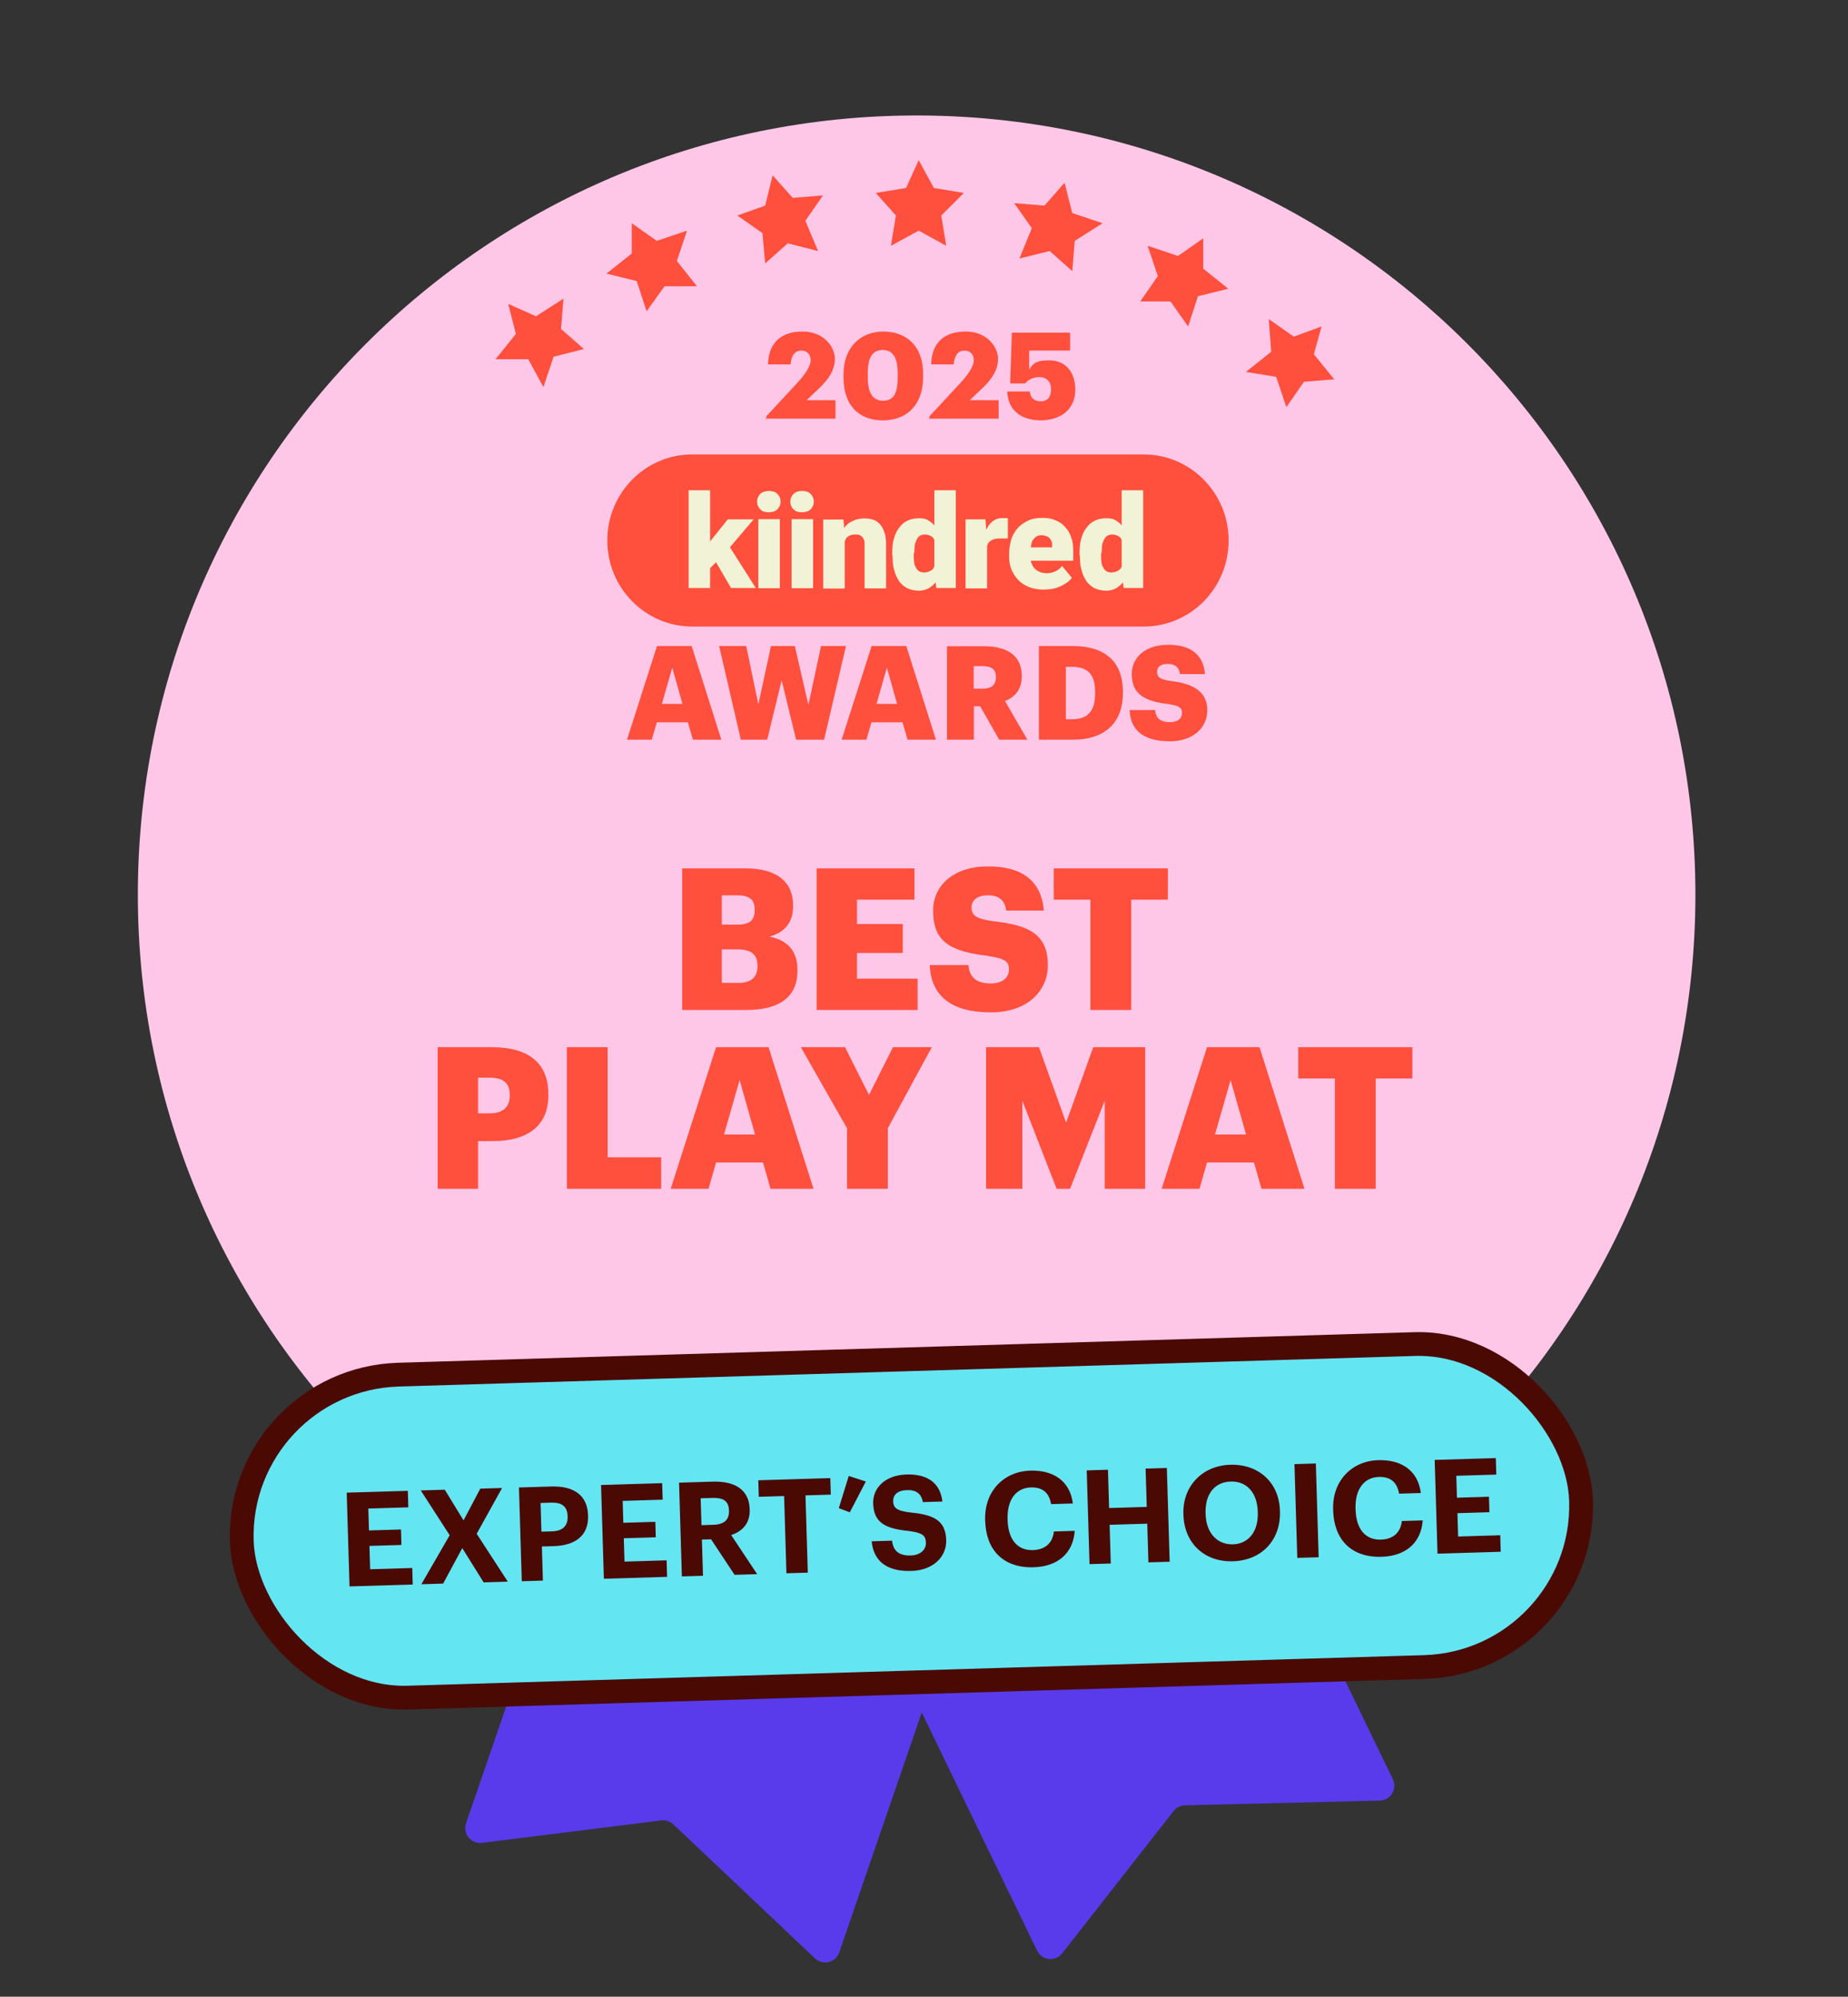
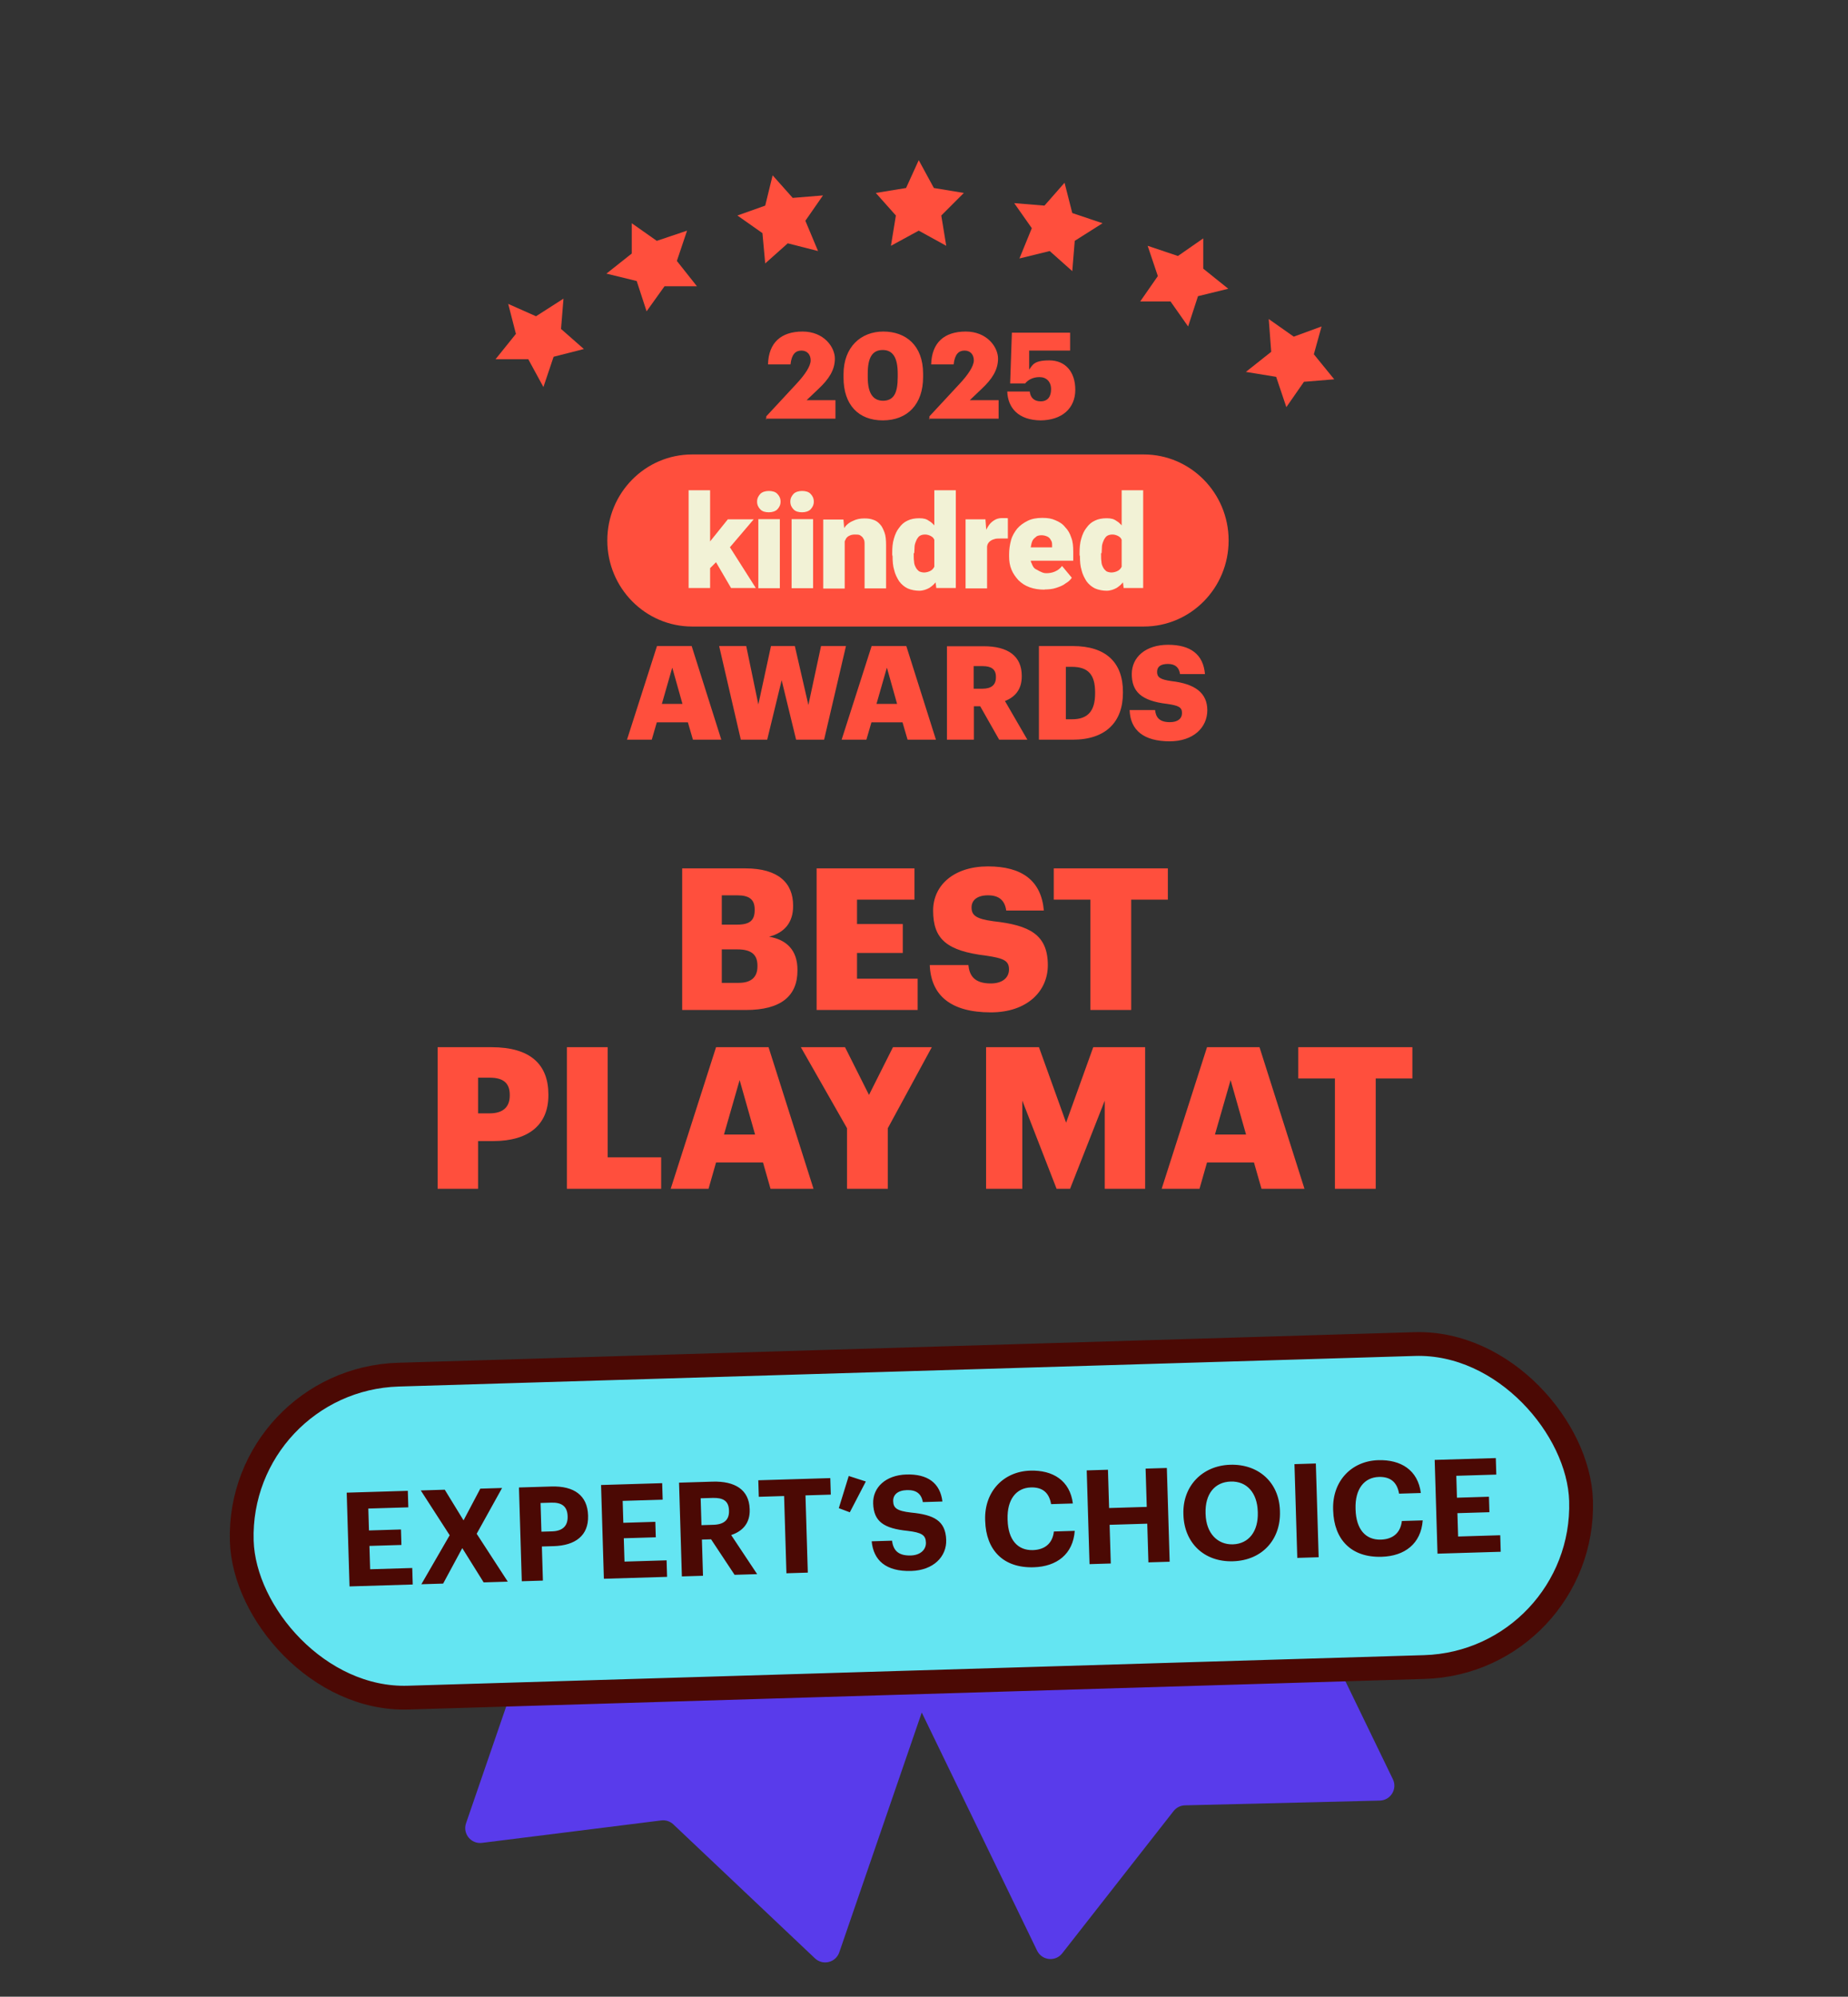
<svg xmlns="http://www.w3.org/2000/svg" width="248" height="268" viewBox="0 0 248 268" fill="none">
  <rect x="0" y="0" width="248" height="268" fill="#333333" stroke="none" />
  <g clip-path="url(#clip0_3539_180674)">
    <path d="M139.176 261.815L111.372 204.401C110.89 203.407 111.306 202.21 112.3 201.729L156.401 180.372C157.395 179.89 158.591 180.306 159.072 181.3L186.921 238.805C187.555 240.115 186.624 241.641 185.17 241.677L159.021 242.314C158.423 242.329 157.863 242.61 157.495 243.081L142.551 262.175C141.639 263.341 139.821 263.147 139.176 261.815Z" fill="#593BEB" />
    <path d="M62.543 244.717L83.284 184.391C83.643 183.347 84.781 182.791 85.826 183.15L132.164 199.082C133.208 199.441 133.764 200.579 133.405 201.624L112.63 262.046C112.157 263.422 110.421 263.848 109.364 262.849L90.365 244.87C89.93 244.459 89.335 244.264 88.741 244.339L64.683 247.352C63.214 247.536 62.062 246.117 62.543 244.717Z" fill="#593BEB" />
-     <path d="M123.011 224.663C180.717 224.663 227.521 177.827 227.521 120.081C227.521 62.336 180.717 15.5 123.011 15.5C65.304 15.5 18.5 62.336 18.5 120.081C18.5 177.827 65.304 224.663 123.011 224.663Z" fill="#FFC7E7" />
    <path d="M108.956 203.454L104.894 204.449L101.867 201.753L101.536 205.818L97.805 208.183L101.867 209.552L102.904 213.617L105.598 210.548L109.661 210.879L107.298 207.519L108.956 203.454Z" fill="#FF4F3D" />
    <path d="M88.685 197.688L86.322 194.327L84.995 198.393L80.933 199.388L84.291 202.085V206.15L87.69 203.786L91.753 205.155L90.385 201.089L92.748 197.688H88.685Z" fill="#FF4F3D" />
    <path d="M75.17 190.926L78.569 188.229L74.507 187.565L73.139 183.5L70.776 186.902L66.713 187.234L69.449 190.594L68.413 194.327L72.144 192.958L75.502 195.323L75.17 190.926Z" fill="#FF4F3D" />
-     <path d="M173.835 195.696L177.566 197.356L176.529 193.332L179.266 189.93H174.871L172.84 186.196L171.472 190.262L167.409 191.299L170.477 193.995L170.145 198.061L173.835 195.696Z" fill="#FF4F3D" />
    <path d="M160.32 200.425L158.994 196.36L156.589 199.72H152.236L154.931 203.122L153.563 207.187L157.626 205.818L160.984 208.183V204.118L164.383 201.421L160.32 200.425Z" fill="#FF4F3D" />
    <path d="M143.075 202.79L140.048 205.487L135.986 204.449L137.685 208.515L135.322 211.917L139.385 211.585L142.08 214.613L143.075 210.548L146.806 209.22L143.448 206.856L143.075 202.79Z" fill="#FF4F3D" />
    <path d="M122.472 216.646L124.171 212.912L128.234 212.248L125.539 209.22L126.203 205.155L122.472 207.187L118.782 205.155L119.445 209.22L116.419 212.248L120.44 212.912L122.472 216.646Z" fill="#FF4F3D" />
    <path d="M153.485 84.094H92.895C86.616 84.094 81.5 78.926 81.5 72.545C81.5 66.164 86.591 60.996 92.895 60.996H153.485C159.764 60.996 164.88 66.164 164.88 72.545C164.88 78.926 159.789 84.094 153.485 84.094Z" fill="#FF4F3D" />
    <path d="M150.527 76.815V65.8H153.412V78.926H150.794L150.527 76.791V76.815ZM144.878 74.413V74.243C144.878 73.54 144.926 72.885 145.096 72.327C145.266 71.72 145.484 71.235 145.799 70.847C146.114 70.41 146.454 70.095 146.939 69.876C147.375 69.658 147.909 69.561 148.515 69.561C149.121 69.561 149.485 69.658 149.872 69.949C150.26 70.167 150.576 70.556 150.915 70.992C151.182 71.429 151.4 71.914 151.618 72.521C151.788 73.127 151.933 73.71 152.006 74.365V74.583C151.909 75.238 151.788 75.772 151.618 76.379C151.448 76.912 151.23 77.422 150.915 77.858C150.648 78.295 150.309 78.611 149.872 78.902C149.485 79.12 149 79.29 148.515 79.29C148.03 79.29 147.424 79.193 146.939 78.975C146.502 78.756 146.114 78.441 145.799 78.004C145.533 77.567 145.266 77.082 145.145 76.524C144.975 75.99 144.926 75.335 144.926 74.68L144.878 74.462V74.413ZM147.763 74.243V74.413C147.763 74.729 147.763 75.068 147.812 75.384C147.812 75.651 147.909 75.918 148.03 76.136C148.127 76.354 148.297 76.524 148.466 76.67C148.636 76.767 148.903 76.839 149.169 76.839C149.436 76.839 149.824 76.742 150.091 76.573C150.357 76.403 150.527 76.136 150.624 75.82C150.721 75.505 150.794 75.117 150.794 74.68V74.025C150.794 73.637 150.794 73.322 150.745 73.055C150.697 72.788 150.576 72.521 150.479 72.351C150.382 72.133 150.212 72.036 149.994 71.914C149.776 71.817 149.557 71.744 149.291 71.744C149.024 71.744 148.806 71.793 148.587 71.914C148.418 72.011 148.272 72.23 148.151 72.448C148.054 72.666 147.933 72.933 147.884 73.273C147.884 73.588 147.836 73.928 147.836 74.243H147.787H147.763Z" fill="#F2F2D6" />
-     <path d="M140.198 79.144C139.447 79.144 138.792 79.047 138.186 78.829C137.58 78.611 137.095 78.295 136.658 77.859C136.27 77.422 135.955 76.985 135.737 76.451C135.519 75.918 135.422 75.359 135.422 74.704V74.389C135.422 73.734 135.519 73.079 135.689 72.472C135.858 71.866 136.173 71.381 136.513 70.944C136.901 70.507 137.337 70.192 137.919 69.901C138.453 69.634 139.107 69.512 139.883 69.512C140.659 69.512 141.144 69.609 141.629 69.828C142.162 70.046 142.599 70.313 142.938 70.75C143.326 71.138 143.593 71.623 143.762 72.157C143.981 72.691 144.029 73.346 144.029 74.074V75.262H136.464V73.467H141.192V73.249C141.192 72.933 141.192 72.715 141.023 72.497C140.926 72.278 140.756 72.108 140.538 72.011C140.319 71.914 140.053 71.841 139.786 71.841C139.519 71.841 139.18 71.89 139.034 72.06C138.816 72.23 138.647 72.375 138.55 72.594C138.453 72.812 138.38 73.079 138.331 73.418C138.331 73.734 138.283 74.074 138.283 74.389V74.704C138.283 75.02 138.283 75.359 138.453 75.626C138.55 75.893 138.671 76.16 138.889 76.33C139.059 76.548 139.277 76.645 139.544 76.767C139.81 76.864 140.077 76.936 140.416 76.936C140.756 76.936 141.168 76.888 141.556 76.718C141.944 76.548 142.259 76.33 142.526 75.966L143.835 77.543C143.665 77.81 143.399 78.077 143.011 78.295C142.696 78.562 142.259 78.732 141.75 78.902C141.265 79.072 140.707 79.12 140.125 79.12H140.222L140.198 79.144Z" fill="#F2F2D6" />
+     <path d="M140.198 79.144C139.447 79.144 138.792 79.047 138.186 78.829C137.58 78.611 137.095 78.295 136.658 77.859C136.27 77.422 135.955 76.985 135.737 76.451C135.519 75.918 135.422 75.359 135.422 74.704V74.389C135.422 73.734 135.519 73.079 135.689 72.472C135.858 71.866 136.173 71.381 136.513 70.944C136.901 70.507 137.337 70.192 137.919 69.901C138.453 69.634 139.107 69.512 139.883 69.512C140.659 69.512 141.144 69.609 141.629 69.828C142.162 70.046 142.599 70.313 142.938 70.75C143.326 71.138 143.593 71.623 143.762 72.157C143.981 72.691 144.029 73.346 144.029 74.074V75.262H136.464V73.467H141.192V73.249C141.192 72.933 141.192 72.715 141.023 72.497C140.926 72.278 140.756 72.108 140.538 72.011C140.319 71.914 140.053 71.841 139.786 71.841C139.519 71.841 139.18 71.89 139.034 72.06C138.816 72.23 138.647 72.375 138.55 72.594C138.453 72.812 138.38 73.079 138.331 73.418C138.331 73.734 138.283 74.074 138.283 74.389V74.704C138.283 75.02 138.283 75.359 138.453 75.626C138.55 75.893 138.671 76.16 138.889 76.33C139.81 76.864 140.077 76.936 140.416 76.936C140.756 76.936 141.168 76.888 141.556 76.718C141.944 76.548 142.259 76.33 142.526 75.966L143.835 77.543C143.665 77.81 143.399 78.077 143.011 78.295C142.696 78.562 142.259 78.732 141.75 78.902C141.265 79.072 140.707 79.12 140.125 79.12H140.222L140.198 79.144Z" fill="#F2F2D6" />
    <path d="M132.464 72.011V78.975H129.579V69.707H132.246L132.416 71.987H132.464V72.011ZM135.253 69.609V72.278H134.283C133.968 72.278 133.628 72.278 133.41 72.375C133.192 72.424 132.973 72.545 132.804 72.691C132.634 72.861 132.537 73.006 132.489 73.224C132.44 73.443 132.392 73.71 132.392 74.049L131.858 73.734C131.858 73.127 131.907 72.545 132.028 72.036C132.125 71.55 132.343 71.065 132.561 70.725C132.779 70.337 133.046 70.07 133.386 69.852C133.701 69.634 134.089 69.537 134.477 69.537H134.913C135.083 69.537 135.18 69.537 135.301 69.585" fill="#F2F2D6" />
    <path d="M125.384 76.815V65.8H128.269V78.926H125.65L125.384 76.791V76.815ZM119.734 74.413V74.243C119.734 73.54 119.783 72.885 119.953 72.327C120.122 71.72 120.341 71.235 120.656 70.847C120.971 70.41 121.31 70.095 121.795 69.876C122.232 69.658 122.765 69.561 123.371 69.561C123.977 69.561 124.341 69.658 124.729 69.949C125.117 70.167 125.432 70.556 125.771 70.992C126.038 71.429 126.256 71.914 126.475 72.521C126.644 73.127 126.79 73.71 126.863 74.365V74.583C126.766 75.238 126.644 75.772 126.475 76.379C126.305 76.912 126.087 77.422 125.771 77.858C125.505 78.295 125.165 78.611 124.729 78.902C124.341 79.12 123.856 79.29 123.371 79.29C122.886 79.29 122.28 79.193 121.795 78.975C121.359 78.756 120.971 78.441 120.656 78.004C120.389 77.567 120.122 77.082 120.001 76.524C119.831 75.99 119.783 75.335 119.783 74.68L119.734 74.462V74.413ZM122.62 74.243V74.413C122.62 74.729 122.62 75.068 122.668 75.384C122.668 75.651 122.765 75.918 122.886 76.136C122.983 76.354 123.153 76.524 123.323 76.67C123.492 76.767 123.759 76.839 124.026 76.839C124.293 76.839 124.68 76.742 124.947 76.573C125.214 76.403 125.384 76.136 125.481 75.82C125.578 75.505 125.65 75.117 125.65 74.68V74.025C125.65 73.637 125.65 73.322 125.602 73.055C125.553 72.788 125.432 72.521 125.335 72.351C125.238 72.133 125.068 72.036 124.85 71.914C124.632 71.817 124.414 71.744 124.147 71.744C123.88 71.744 123.662 71.793 123.444 71.914C123.274 72.011 123.129 72.23 123.008 72.448C122.911 72.666 122.789 72.933 122.741 73.273C122.741 73.588 122.692 73.928 122.692 74.243H122.644H122.62Z" fill="#F2F2D6" />
    <path d="M113.359 71.696V78.999H110.474V69.731H113.189L113.359 71.696ZM113.044 74.025H112.389C112.389 73.322 112.486 72.715 112.656 72.181C112.825 71.647 113.092 71.138 113.359 70.774C113.626 70.386 114.062 70.07 114.498 69.9C114.935 69.682 115.42 69.585 115.977 69.585C116.535 69.585 116.802 69.634 117.165 69.755C117.553 69.876 117.82 70.07 118.087 70.362C118.353 70.628 118.523 71.017 118.693 71.453C118.863 71.89 118.911 72.497 118.911 73.152V78.975H116.026V73.152C116.026 72.763 116.026 72.497 115.856 72.278C115.759 72.06 115.589 71.963 115.42 71.841C115.25 71.744 114.983 71.744 114.717 71.744C114.45 71.744 114.183 71.793 113.965 71.914C113.747 72.011 113.577 72.181 113.48 72.4C113.383 72.618 113.262 72.836 113.213 73.103C113.213 73.37 113.165 73.71 113.165 73.977L113.068 74.074L113.044 74.025Z" fill="#F2F2D6" />
    <path d="M109.116 69.682H106.23V78.95H109.116V69.682Z" fill="#F2F2D6" />
    <path d="M104.654 69.682H101.769V78.95H104.654V69.682Z" fill="#F2F2D6" />
    <path d="M95.296 78.926H92.411V65.8H95.296V78.926ZM101.164 69.682L97.139 74.413L95.005 76.548L93.745 74.704L95.49 72.424L97.672 69.707H101.164V69.682ZM98.109 78.926L95.66 74.729L97.794 73.2L101.43 78.926H98.109Z" fill="#F2F2D6" />
    <path d="M106.061 67.329C106.061 66.892 106.23 66.577 106.497 66.285C106.764 66.019 107.2 65.897 107.637 65.897C108.073 65.897 108.509 65.994 108.776 66.285C109.043 66.552 109.212 66.892 109.212 67.329C109.212 67.766 109.043 68.081 108.776 68.372C108.509 68.639 108.073 68.76 107.637 68.76C107.2 68.76 106.764 68.663 106.497 68.372C106.23 68.105 106.061 67.766 106.061 67.329Z" fill="#F2F2D6" />
    <path d="M101.6 67.329C101.6 66.892 101.769 66.577 102.036 66.285C102.303 66.019 102.739 65.897 103.176 65.897C103.612 65.897 104.048 65.994 104.315 66.285C104.582 66.552 104.752 66.892 104.752 67.329C104.752 67.766 104.582 68.081 104.315 68.372C104.048 68.639 103.612 68.76 103.176 68.76C102.739 68.76 102.303 68.663 102.036 68.372C101.769 68.105 101.6 67.766 101.6 67.329Z" fill="#F2F2D6" />
    <path d="M156.951 99.5C160.176 99.5 162.019 97.632 162.019 95.327C162.019 93.022 160.394 91.785 157.218 91.421C155.666 91.203 155.279 90.887 155.279 90.183C155.279 89.48 155.763 89.116 156.733 89.116C157.703 89.116 158.236 89.577 158.358 90.475H161.704C161.485 87.83 159.764 86.544 156.757 86.544C153.751 86.544 151.884 88.194 151.884 90.475C151.884 92.755 153.072 94.065 156.636 94.478C158.139 94.696 158.624 94.915 158.624 95.691C158.624 96.467 158.042 96.928 157 96.928C155.497 96.928 155.109 96.2 155.012 95.303H151.593C151.69 98.02 153.484 99.5 157 99.5M139.398 99.282H143.956C148.393 99.282 150.696 96.904 150.696 92.998V92.852C150.696 88.946 148.441 86.714 143.98 86.714H139.422V99.282H139.398ZM143.035 96.516V89.504H143.835C146.017 89.504 146.962 90.523 146.962 92.925V93.071C146.962 95.4 146.017 96.54 143.883 96.54H143.059L143.035 96.516ZM130.669 92.44V89.407H131.857C133.021 89.407 133.652 89.82 133.652 90.838V90.911C133.652 91.93 133.045 92.44 131.833 92.44H130.669ZM127.105 99.282H130.694V94.793H131.542L134.088 99.282H137.87L134.864 94.09C136.173 93.58 137.119 92.585 137.119 90.79V90.717C137.119 88.073 135.3 86.738 132.003 86.738H127.081V99.306L127.105 99.282ZM119.032 89.65L120.389 94.478H117.625L119.007 89.65H119.032ZM112.922 99.282H116.268L116.946 96.953H121.117L121.796 99.282H125.602L121.626 86.714H116.971L112.946 99.282H112.922ZM99.441 99.282H102.957L104.897 91.299L106.836 99.282H110.594L113.528 86.714H110.182L108.485 94.623L106.666 86.714H103.466L101.769 94.551L100.144 86.714H96.508L99.417 99.282H99.441ZM90.228 89.65L91.586 94.478H88.822L90.204 89.65H90.228ZM84.118 99.282H87.464L88.143 96.953H92.313L92.992 99.282H96.799L92.822 86.714H88.167L84.142 99.282H84.118Z" fill="#FF4F3D" />
    <path d="M139.584 56.423C142.524 56.423 144.303 54.797 144.303 52.32C144.303 49.842 142.911 48.371 140.822 48.371C138.733 48.371 138.578 48.99 138.114 49.61V47.055H143.607V44.655H135.793L135.561 51.468H137.572C137.959 51.004 138.578 50.616 139.506 50.616C140.435 50.616 141.054 51.236 141.054 52.242C141.054 53.249 140.59 53.868 139.661 53.868C138.733 53.868 138.269 53.326 138.191 52.552H135.174C135.251 54.72 136.644 56.423 139.739 56.423M124.651 56.191H134.013V53.713H130.145L131.769 52.165C133.085 50.926 133.936 49.687 133.936 48.139C133.936 46.59 132.466 44.5 129.603 44.5C126.74 44.5 125.038 45.971 124.961 48.913H127.978C128.133 47.52 128.675 47.055 129.448 47.055C130.222 47.055 130.686 47.597 130.686 48.371C130.686 49.145 129.913 50.307 128.752 51.545L124.729 55.881V56.346L124.651 56.191ZM118.462 56.423C121.789 56.423 123.878 54.255 123.878 50.616V50.152C123.878 46.358 121.557 44.5 118.539 44.5C115.522 44.5 113.201 46.59 113.201 50.229V50.694C113.201 54.333 115.212 56.423 118.462 56.423ZM118.539 53.791C117.147 53.791 116.45 52.784 116.45 50.616V50.152C116.45 47.984 117.069 46.977 118.462 46.977C119.855 46.977 120.474 48.061 120.474 50.152V50.616C120.474 52.784 119.932 53.791 118.462 53.791M102.756 56.191H112.118V53.713H108.249L109.874 52.165C111.189 50.926 112.04 49.687 112.04 48.139C112.04 46.59 110.57 44.5 107.708 44.5C104.845 44.5 103.143 45.971 103.065 48.913H106.083C106.237 47.52 106.779 47.055 107.553 47.055C108.326 47.055 108.791 47.597 108.791 48.371C108.791 49.145 108.017 50.307 106.856 51.545L102.833 55.881V56.346L102.756 56.191Z" fill="#FF4F3D" />
    <path d="M91.547 135.562V116.555H100.027C104.52 116.555 106.434 118.575 106.434 121.526V121.632C106.434 123.759 105.344 125.168 103.217 125.726C105.556 126.125 107.018 127.533 107.018 130.165V130.272C107.018 133.674 104.812 135.562 100.107 135.562H91.547ZM96.864 131.92H99.123C100.851 131.92 101.649 131.122 101.649 129.713V129.607C101.649 128.171 100.878 127.427 98.964 127.427H96.864V131.92ZM96.864 124.104H98.937C100.638 124.104 101.276 123.519 101.276 122.164V122.057C101.276 120.755 100.585 120.17 98.937 120.17H96.864V124.104ZM109.589 135.562V116.555H122.722V120.755H115.012V124.024H121.153V127.906H115.012V131.361H123.147V135.562H109.589ZM132.961 135.881C127.644 135.881 124.933 133.648 124.773 129.527H129.957C130.09 130.883 130.701 131.999 132.961 131.999C134.529 131.999 135.407 131.229 135.407 130.112C135.407 128.942 134.689 128.623 132.403 128.278C127.033 127.64 125.225 126.045 125.225 122.217C125.225 118.788 128.043 116.289 132.589 116.289C137.161 116.289 139.74 118.203 140.085 122.217H135.035C134.848 120.861 134.078 120.17 132.589 120.17C131.127 120.17 130.382 120.834 130.382 121.791C130.382 122.855 130.967 123.333 133.333 123.652C138.145 124.184 140.617 125.433 140.617 129.554C140.617 133.036 137.852 135.881 132.961 135.881ZM146.331 135.562V120.755H141.413V116.555H156.725V120.755H151.807V135.562H146.331ZM58.733 159.562V140.555H65.964C71.174 140.555 73.593 142.867 73.593 146.908V147.014C73.593 151.002 70.908 153.155 66.203 153.155H64.156V159.562H58.733ZM64.156 149.433H65.725C67.479 149.433 68.409 148.609 68.409 147.041V146.935C68.409 145.313 67.452 144.648 65.751 144.648H64.156V149.433ZM76.075 159.562V140.555H81.551V155.335H88.728V159.562H76.075ZM90.006 159.562L96.094 140.555H103.139L109.173 159.562H103.404L102.394 156.026H96.094L95.084 159.562H90.006ZM99.257 144.967L97.157 152.278H101.331L99.257 144.967ZM113.668 159.562V151.427L107.474 140.555H113.403L116.619 146.961L119.836 140.555H125.046L119.145 151.427V159.562H113.668ZM132.331 159.562V140.555H139.428L143.07 150.683L146.712 140.555H153.677V159.562H148.254V147.732L143.602 159.562H141.794L137.195 147.732V159.562H132.331ZM155.894 159.562L161.981 140.555H169.026L175.06 159.562H169.292L168.281 156.026H161.981L160.971 159.562H155.894ZM165.145 144.967L163.045 152.278H167.218L165.145 144.967ZM179.144 159.562V144.755H174.227V140.555H189.539V144.755H184.621V159.562H179.144Z" fill="#FF4F3D" />
    <path d="M136.809 34.692L140.872 33.696L143.898 36.393L144.23 32.327L147.961 29.963L143.898 28.594L142.862 24.528L140.167 27.598L136.105 27.266L138.468 30.627L136.809 34.692Z" fill="#FF4F3D" />
    <path d="M157.081 40.458L159.444 43.818L160.77 39.753L164.833 38.757L161.475 36.061L161.475 31.995L158.076 34.36L154.013 32.991L155.381 37.056L153.018 40.458L157.081 40.458Z" fill="#FF4F3D" />
    <path d="M170.596 47.22L167.196 49.917L171.259 50.58L172.627 54.646L174.99 51.244L179.053 50.912L176.317 47.552L177.353 43.818L173.622 45.187L170.264 42.823L170.596 47.22Z" fill="#FF4F3D" />
    <path d="M71.931 42.449L68.2 40.79L69.236 44.814L66.5 48.216L70.894 48.216L72.926 51.949L74.294 47.884L78.356 46.847L75.289 44.15L75.62 40.085L71.931 42.449Z" fill="#FF4F3D" />
    <path d="M85.445 37.72L86.772 41.786L89.176 38.425L93.529 38.425L90.835 35.024L92.203 30.958L88.14 32.327L84.782 29.963L84.782 34.028L81.383 36.725L85.445 37.72Z" fill="#FF4F3D" />
    <path d="M102.691 35.356L105.717 32.659L109.78 33.696L108.08 29.631L110.443 26.229L106.381 26.561L103.686 23.533L102.691 27.598L98.96 28.926L102.318 31.29L102.691 35.356Z" fill="#FF4F3D" />
    <path d="M123.294 21.5L121.594 25.234L117.532 25.897L120.226 28.926L119.563 32.991L123.294 30.958L126.984 32.991L126.32 28.926L129.347 25.897L125.325 25.234L123.294 21.5Z" fill="#FF4F3D" />
    <rect x="31.793" y="185.158" width="179.812" height="43.369" rx="21.684" transform="rotate(-1.724 31.793 185.158)" fill="#64E5F2" stroke="#4B0904" stroke-width="3.192" />
    <path d="M46.906 212.93L46.527 200.346L54.729 200.099L54.796 202.316L49.428 202.478L49.516 205.417L53.811 205.288L53.873 207.365L49.579 207.494L49.673 210.627L55.323 210.457L55.389 212.674L46.906 212.93ZM56.546 212.639L60.347 206.06L56.467 200.047L59.687 199.95L62.207 204.066L64.457 199.806L67.378 199.718L63.97 205.863L68.144 212.29L64.906 212.388L62.037 207.788L59.468 212.551L56.546 212.639ZM70.023 212.234L69.644 199.65L73.992 199.519C77.054 199.427 78.837 200.73 78.917 203.387L78.919 203.457C78.999 206.115 77.189 207.438 74.32 207.524L72.719 207.572L72.857 212.148L70.023 212.234ZM72.659 205.584L74.102 205.54C75.493 205.498 76.212 204.807 76.174 203.558L76.172 203.487C76.132 202.15 75.341 201.645 73.986 201.686L72.543 201.729L72.659 205.584ZM81.04 211.902L80.661 199.318L88.863 199.071L88.93 201.289L83.562 201.45L83.65 204.39L87.945 204.26L88.007 206.337L83.713 206.466L83.807 209.599L89.457 209.429L89.523 211.647L81.04 211.902ZM91.507 211.587L91.128 199.003L95.634 198.867C98.608 198.778 100.528 199.936 100.606 202.54L100.609 202.611C100.666 204.512 99.587 205.548 98.122 206.033L101.61 211.283L98.582 211.374L95.427 206.607L94.195 206.644L94.341 211.502L91.507 211.587ZM94.136 204.708L95.738 204.66C97.163 204.617 97.867 203.997 97.831 202.782L97.828 202.712C97.79 201.427 97.002 201.011 95.629 201.052L94.028 201.1L94.136 204.708ZM105.538 211.165L105.226 200.798L101.829 200.901L101.763 198.683L111.425 198.392L111.492 200.61L108.095 200.712L108.407 211.078L105.538 211.165ZM114.045 202.981L112.567 202.427L113.899 198.106L116.193 198.847L114.045 202.981ZM122.296 210.854C118.846 210.958 117.213 209.386 116.979 206.874L119.707 206.792C119.864 207.915 120.367 208.833 122.233 208.777C123.483 208.739 124.289 208.028 124.259 207.043C124.229 206.039 123.691 205.703 121.834 205.477C118.601 205.152 117.252 204.224 117.178 201.795C117.114 199.648 118.861 197.992 121.642 197.908C124.475 197.823 126.168 199.04 126.472 201.533L123.849 201.612C123.639 200.473 122.954 199.965 121.705 200.003C120.455 200.04 119.839 200.64 119.864 201.485C119.891 202.383 120.309 202.793 122.253 203.016C125.31 203.312 126.901 204.092 126.979 206.696C127.047 208.932 125.27 210.764 122.296 210.854ZM138.722 210.359C134.604 210.483 132.327 208.015 132.211 204.143L132.206 204.002C132.091 200.183 134.688 197.498 138.261 197.39C141.288 197.299 143.585 198.71 143.978 201.798L141.056 201.886C140.8 200.379 139.93 199.595 138.346 199.643C136.358 199.702 135.137 201.289 135.216 203.894L135.22 204.035C135.298 206.64 136.541 208.117 138.617 208.055C140.184 208.008 141.251 207.183 141.431 205.557L144.229 205.472C144.006 208.597 141.819 210.266 138.722 210.359ZM146.214 209.94L145.836 197.356L148.687 197.27L148.841 202.409L153.893 202.257L153.738 197.118L156.589 197.032L156.968 209.616L154.117 209.702L153.96 204.51L148.909 204.662L149.066 209.854L146.214 209.94ZM165.453 207.282C167.583 207.218 168.871 205.541 168.795 203.007L168.79 202.866C168.717 200.419 167.364 198.787 165.164 198.853C162.982 198.919 161.71 200.56 161.786 203.094L161.79 203.235C161.868 205.805 163.394 207.344 165.453 207.282ZM165.469 209.554C161.526 209.673 158.927 207.021 158.817 203.342L158.812 203.201C158.7 199.453 161.365 196.712 165.096 196.6C168.88 196.486 171.65 198.957 171.764 202.741L171.768 202.882C171.881 206.631 169.393 209.436 165.469 209.554ZM174.094 209.101L173.715 196.517L176.584 196.43L176.963 209.014L174.094 209.101ZM185.42 208.953C181.301 209.077 179.025 206.609 178.909 202.737L178.904 202.597C178.789 198.777 181.386 196.092 184.959 195.985C187.986 195.893 190.283 197.304 190.676 200.392L187.754 200.48C187.497 198.973 186.628 198.189 185.044 198.237C183.056 198.297 181.835 199.884 181.913 202.488L181.918 202.629C181.996 205.234 183.238 206.711 185.315 206.649C186.882 206.602 187.949 205.777 188.129 204.151L190.927 204.067C190.704 207.191 188.517 208.86 185.42 208.953ZM192.912 208.534L192.533 195.95L200.735 195.703L200.802 197.921L195.434 198.083L195.522 201.022L199.817 200.892L199.879 202.969L195.585 203.098L195.679 206.231L201.329 206.061L201.395 208.279L192.912 208.534Z" fill="#4B0904" />
  </g>
  <defs>
    <clipPath id="clip0_3539_180674">
      <rect width="247" height="267" fill="white" transform="translate(0.5 0.5)" />
    </clipPath>
  </defs>
</svg>